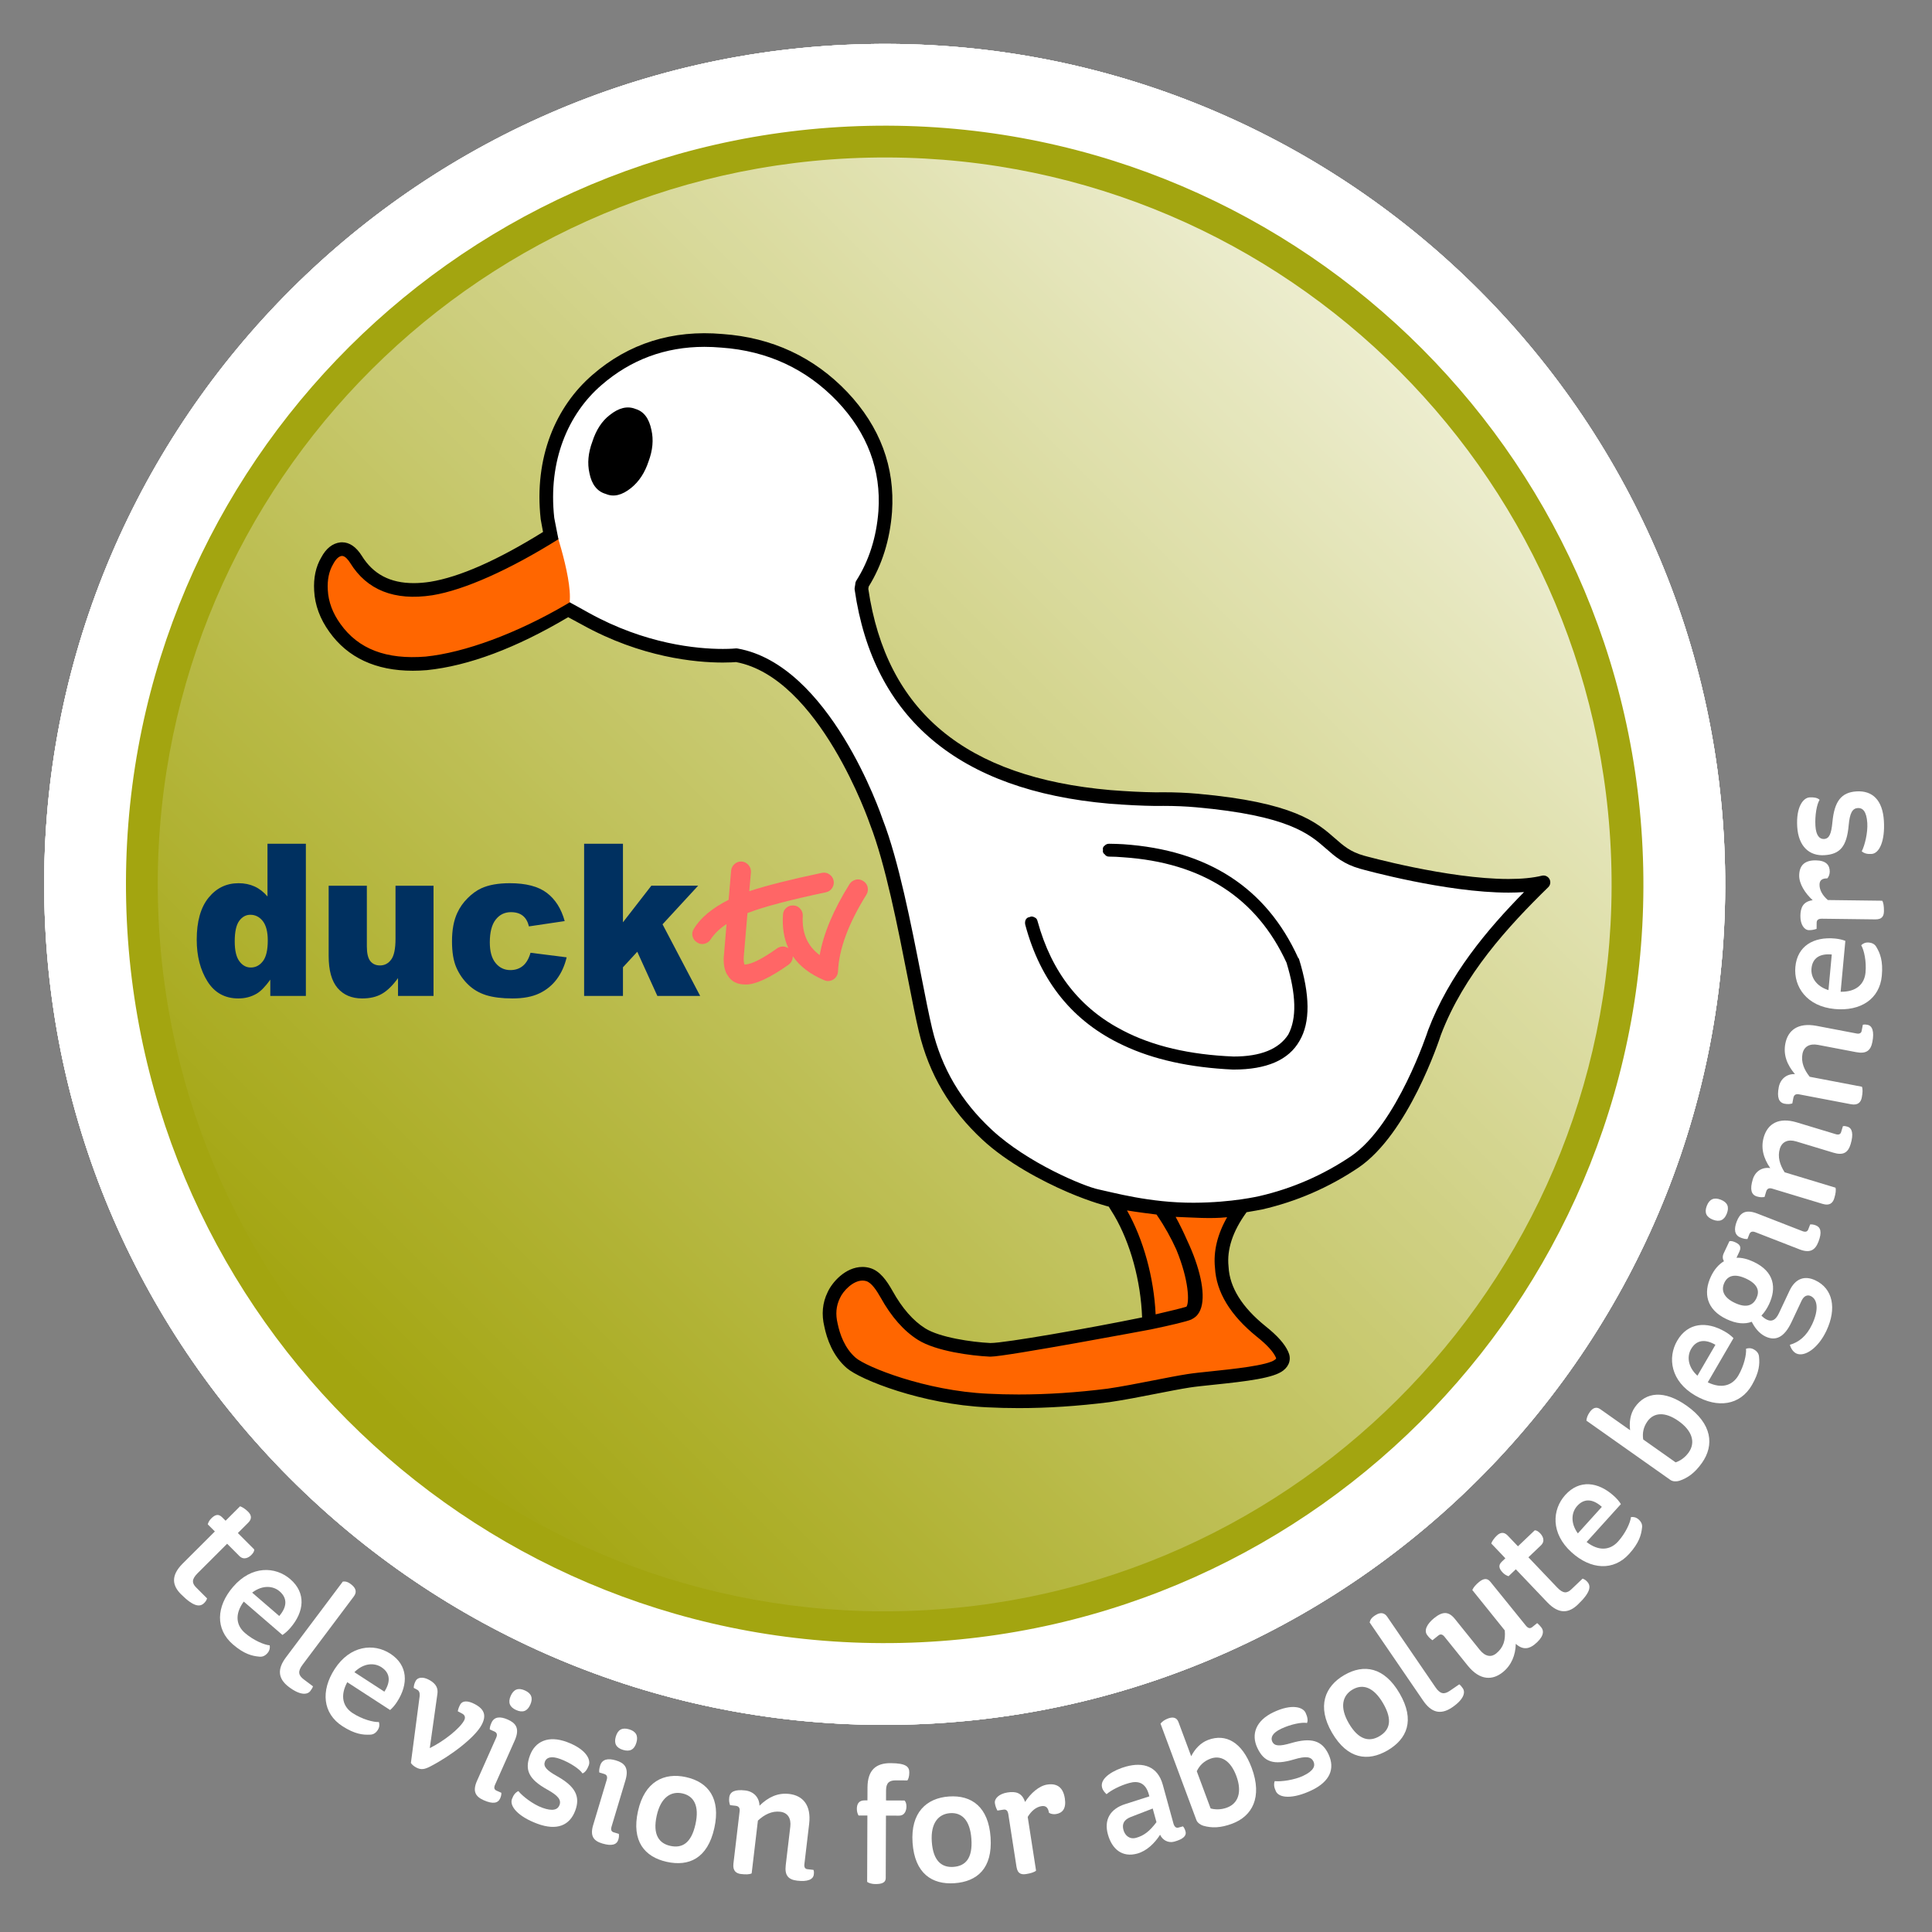
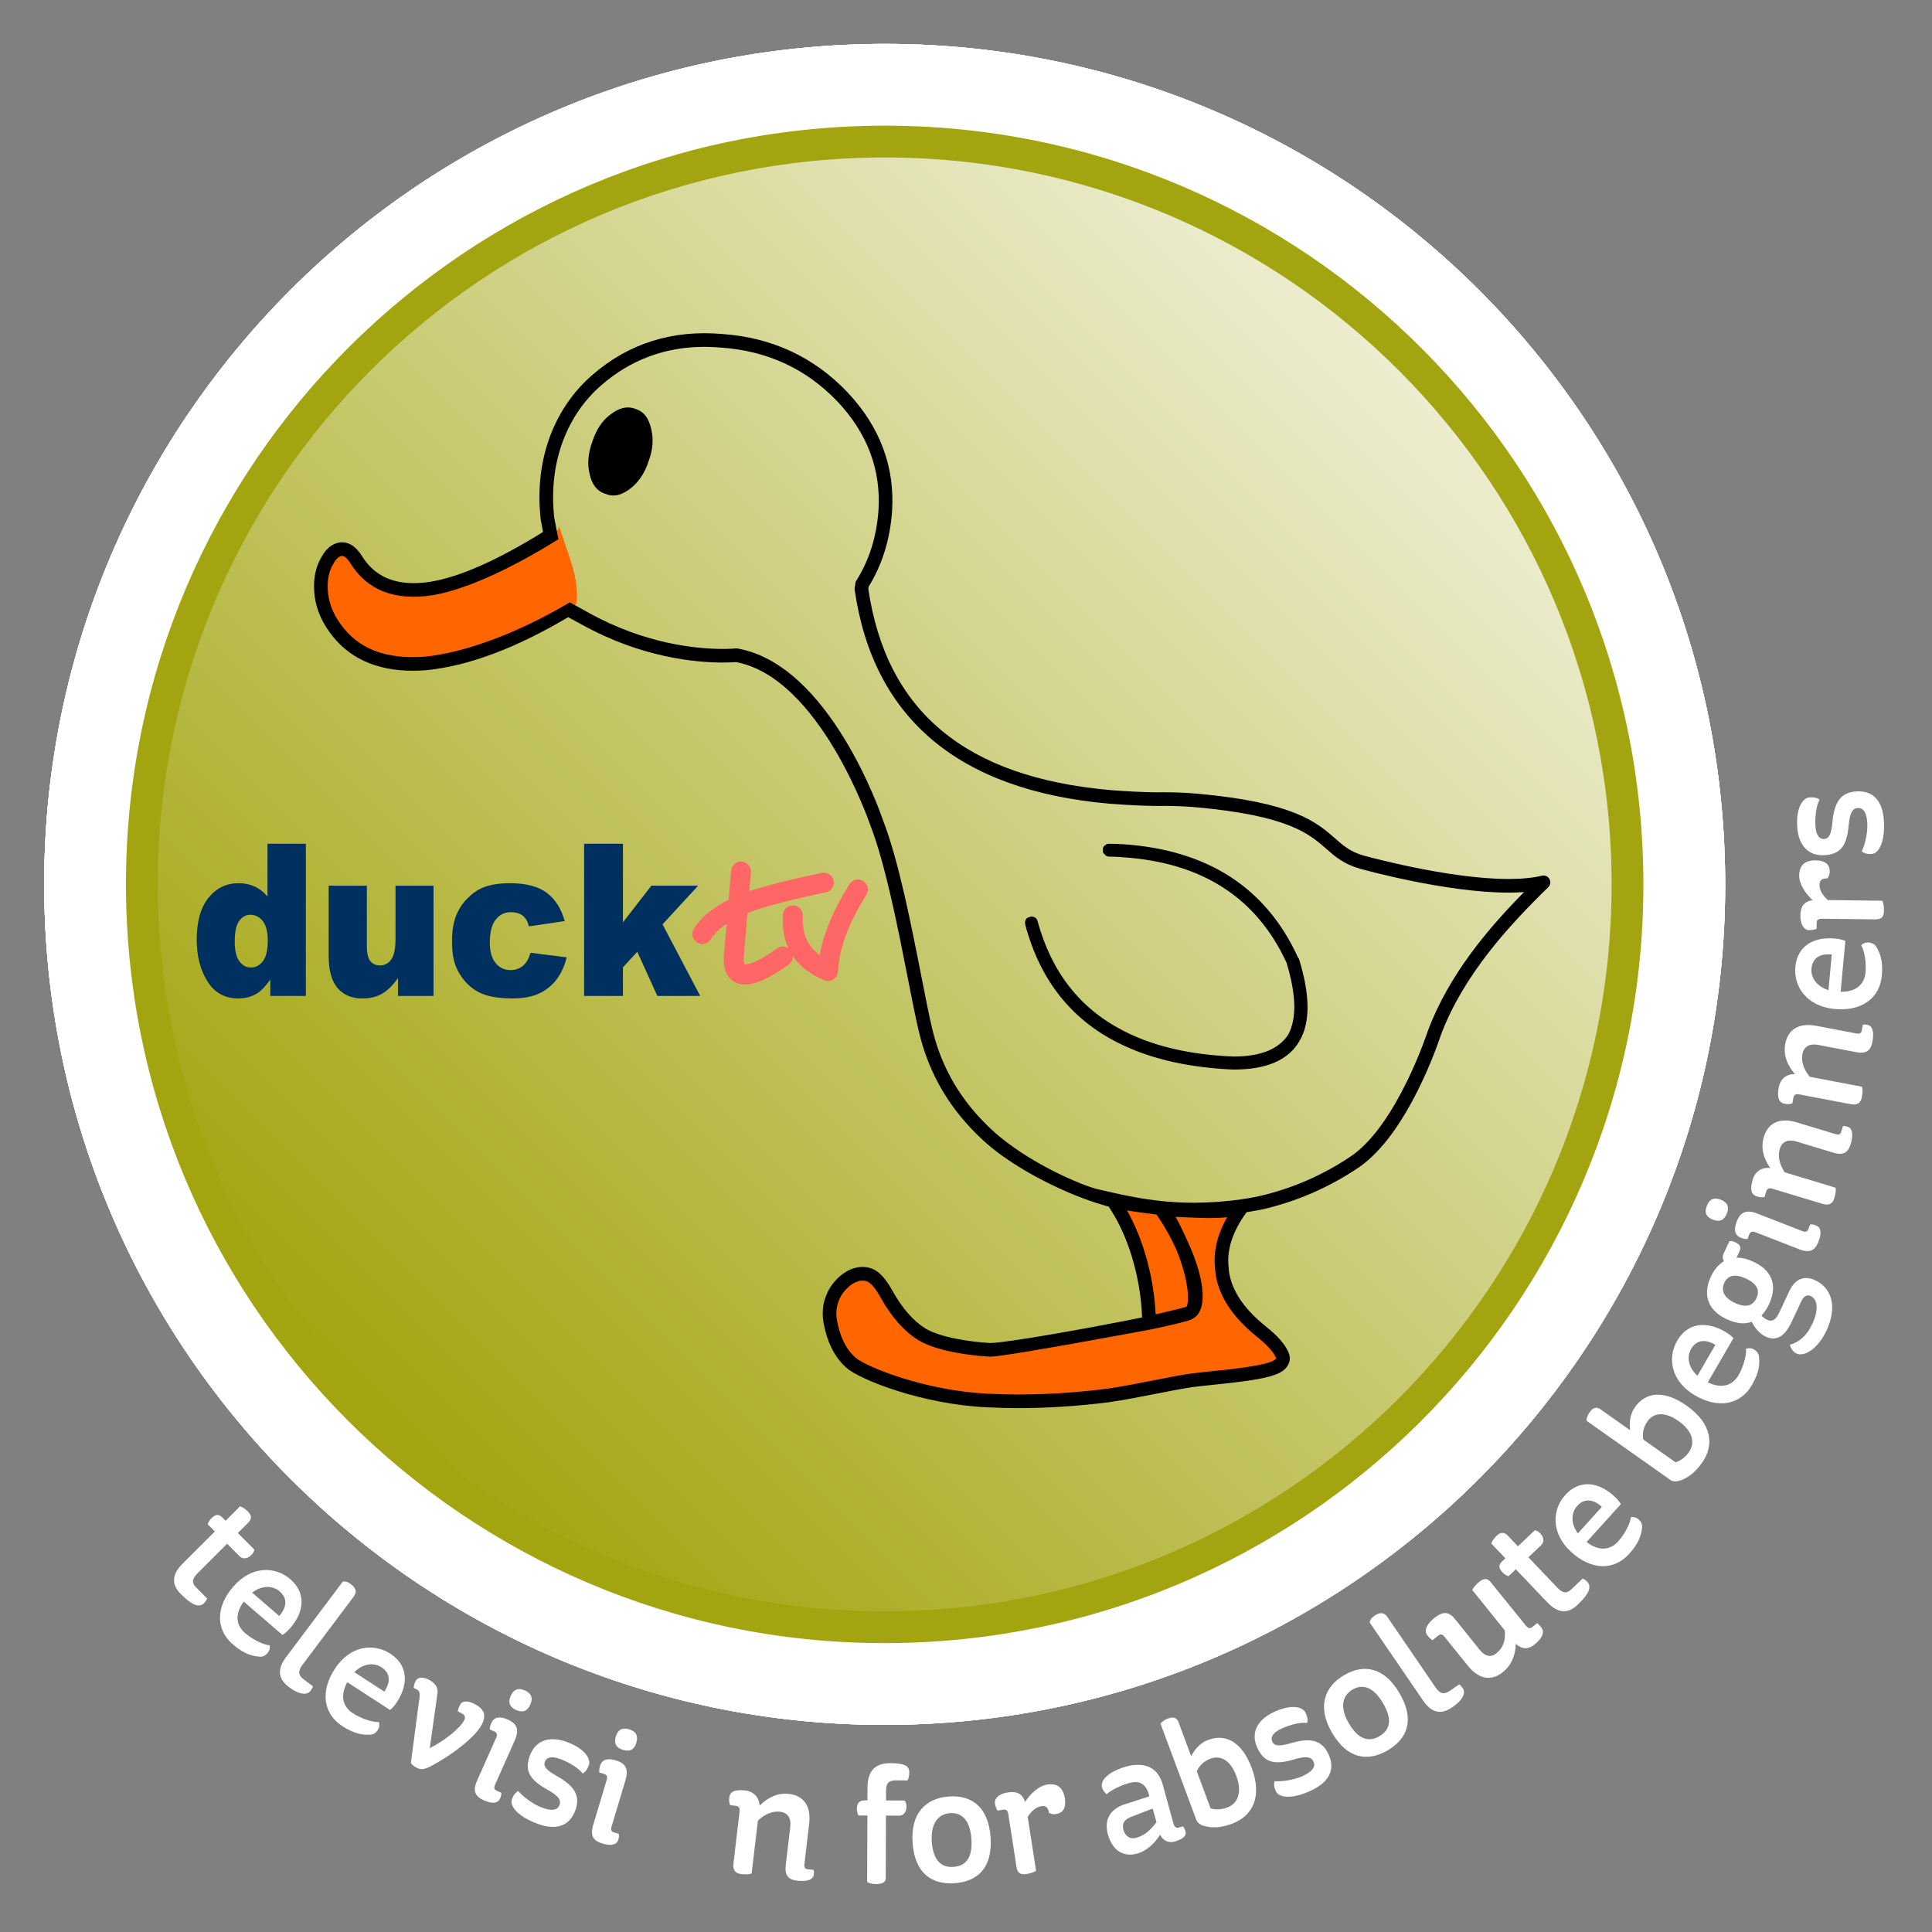
<svg xmlns="http://www.w3.org/2000/svg" width="500" height="500" viewBox="0 0 500 500" fill="none">
  <rect x="0" y="0" width="500" height="500" fill="#808080" stroke="none" />
  <path d="M446.423 224.085C449.08 344.186 353.857 443.705 233.751 446.348C113.652 449 14.135 353.776 11.489 233.675C8.833 113.572 104.059 14.059 224.16 11.413C344.268 8.767 443.779 103.98 446.423 224.085Z" fill="white" />
  <path d="M446.423 224.085C449.08 344.186 353.857 443.705 233.751 446.348C113.652 449 14.135 353.776 11.489 233.675C8.833 113.572 104.059 14.059 224.16 11.413C344.268 8.767 443.779 103.98 446.423 224.085Z" fill="white" />
  <path d="M425.264 224.552C427.663 332.967 341.705 422.803 233.285 425.19C124.872 427.583 35.037 341.623 32.648 233.208C30.25 124.792 116.211 34.96 224.628 32.572C333.049 30.183 422.877 116.132 425.264 224.552Z" fill="#A3A510" />
  <path d="M417.036 224.733C419.333 328.605 336.978 414.675 233.103 416.961C129.234 419.255 43.164 336.899 40.876 233.026C38.579 129.154 120.937 43.089 224.808 40.801C328.686 38.512 414.748 120.858 417.036 224.733Z" fill="url(#paint0_linear_1750_346)" />
  <path d="M144.543 136.844C144.368 137.131 144.142 137.421 143.971 137.589C130.849 146.014 120.077 150.935 111.597 152.312C102.607 153.685 96.075 151.168 92.122 144.752C90.918 142.86 89.659 142.004 88.28 142.121C86.852 142.293 85.647 143.32 84.671 145.148C83.41 147.273 82.896 149.849 83.068 152.774C83.24 156.157 84.443 159.419 86.678 162.511C91.66 169.503 99.515 172.541 110.282 171.681C120.998 170.589 133.145 166.006 146.72 157.872L149.215 156.278C149.954 149.574 147.123 143.895 144.719 136.273L144.543 136.844Z" fill="#FF6600" />
  <path d="M300.896 313.525C308.715 324.884 311.808 338.115 307.598 339.876C303.388 341.637 260.904 349.557 256.143 349.33C251.382 349.102 242.683 347.9 238.499 345.267C235.12 343.142 232.083 339.703 229.449 334.956C228.017 332.429 226.538 330.383 224.639 329.85C220.568 328.704 216.843 332.779 215.754 335.238C214.608 337.586 214.385 340.165 215.065 342.969C215.7 346.065 217.13 349.976 220.282 352.715C223.435 355.454 239.247 361.707 255.574 362.452C265.603 362.966 276.027 362.504 286.856 361.136C293.562 360.16 302.035 358.229 307.598 357.356C313.161 356.483 327.93 355.745 331.031 353.29C332.004 352.542 332.285 351.621 331.773 350.535C330.968 348.759 329.195 346.816 326.389 344.581C319.857 339.309 316.482 333.749 316.192 327.957C315.676 323.091 317.34 317.994 321.116 312.782C314.705 313.748 307.938 314.042 300.896 313.525Z" fill="#FF6600" />
  <path d="M288.158 310.884C288.729 311.782 289.301 312.754 289.872 313.662C294.631 321.789 297.268 332.654 297.377 342.354C297.377 342.354 306.463 340.297 307.802 339.776C310.657 338.665 309.524 326.618 301.037 313.03C299.572 310.685 288.729 311.069 288.158 310.884Z" fill="#FF6600" />
  <path d="M351.867 222.601C340.167 219.294 345.58 209.908 309.155 206.644C305.579 206.324 302.06 206.236 298.595 206.289H298.424C294.373 206.236 290.439 206.003 286.632 205.706C248.44 202.362 227.032 184.413 222.336 151.85L222.512 150.796V150.678C225.973 145.221 227.966 138.951 228.498 131.848C229.26 120.701 225.565 110.792 217.414 102.171C209.079 93.421 198.696 88.558 186.259 87.677C173.706 86.567 162.912 89.963 153.879 97.826C144.785 105.683 140.739 117.504 142.444 132.927C142.501 133.515 148.182 149.003 147.423 155.863L150.886 159.595C171.544 171.063 189.959 169.039 189.959 169.039C213.011 173.084 226.218 212.215 226.218 212.215C231.95 226.986 236.11 254.266 238.941 266.126C241.272 275.883 246.132 285.039 254.894 293.167C267.915 305.247 284.695 309.477 286.633 310.003C290.032 310.83 293.496 311.414 297.077 311.83C298.484 312.002 299.886 312.176 301.298 312.233C309.808 312.88 317.903 312.354 325.468 310.772H325.585C334.326 308.778 342.479 305.257 350.049 300.151C362.663 291.527 370.658 266.675 370.658 266.675C376.144 252.221 386.126 240.255 398.856 227.818C383.662 231.516 351.867 222.601 351.867 222.601Z" fill="white" />
  <path d="M265.451 238.019C265.278 238.42 265.226 238.818 265.338 239.332C269.288 254.117 277.767 264.487 290.66 270.505C298.515 274.23 308.022 276.289 319.076 276.803H319.255C327.787 276.803 333.525 274.34 336.326 269.36C339.133 264.601 339.075 257.494 336.156 248.098L335.979 247.925C327.733 229.767 312.607 219.975 290.66 218.482C289.517 218.428 288.31 218.364 287.056 218.364C286.537 218.364 286.191 218.538 285.907 218.826C285.506 219.112 285.33 219.459 285.45 219.976C285.329 220.488 285.506 220.833 285.907 221.116C286.19 221.518 286.537 221.694 287.056 221.694C288.2 221.694 289.401 221.751 290.66 221.862C311.116 223.233 325.215 232.341 332.947 249.133C335.465 257.385 335.633 263.571 333.398 267.755C330.938 271.529 326.237 273.427 319.255 273.427C307.851 272.965 298.336 270.729 290.66 266.724C279.485 260.995 272.157 251.599 268.541 238.477C268.428 237.963 268.206 237.614 267.799 237.444C267.285 237.163 266.89 237.096 266.479 237.331C266.024 237.384 265.676 237.612 265.451 238.019Z" fill="black" />
-   <path d="M193.06 254.791C192.984 254.791 192.909 254.788 192.835 254.785C190.751 254.785 189.243 253.997 188.312 252.416C187.559 251.342 187.2 249.731 187.305 247.609L187.342 247.323L188.028 239.143C186.23 240.324 184.867 241.658 183.936 243.093C183.536 243.699 183.039 244.057 182.354 244.236C182.144 244.294 181.937 244.32 181.733 244.32C181.276 244.32 180.839 244.185 180.424 243.913C179.809 243.552 179.412 243.014 179.234 242.333C179.051 241.657 179.163 241.011 179.56 240.399C181.243 237.564 184.259 235.051 188.564 232.863L189.21 225.331C189.283 224.606 189.604 224.034 190.145 223.569C190.633 223.145 191.189 222.957 191.831 222.957C191.89 222.957 191.949 222.959 192.008 222.963C192.685 223.029 193.261 223.353 193.732 223.892C194.196 224.438 194.376 225.042 194.342 225.758L193.913 230.641C198.253 229.203 204.495 227.621 212.674 225.897C212.866 225.859 213.055 225.839 213.238 225.839C213.717 225.839 214.177 225.972 214.614 226.263C215.222 226.659 215.583 227.19 215.729 227.871C215.873 228.552 215.758 229.202 215.368 229.815C214.965 230.422 214.433 230.78 213.753 230.924C204.24 232.928 197.496 234.724 193.447 236.304L192.474 247.753V247.825C192.436 248.614 192.51 249.226 192.685 249.656L192.834 249.624C194.588 249.512 197.355 248.114 201.124 245.422C201.573 245.109 202.066 244.955 202.605 244.955C202.752 244.955 202.902 244.967 203.057 244.987C203.415 245.062 203.743 245.206 204.03 245.388C202.873 242.872 202.416 240 202.631 236.739C202.662 236.022 202.95 235.407 203.489 234.946C203.988 234.51 204.547 234.328 205.196 234.328C205.25 234.328 205.301 234.328 205.355 234.331C206.077 234.366 206.65 234.652 207.115 235.192C207.581 235.735 207.797 236.341 207.759 237.057C207.507 241.438 208.941 244.808 212.135 247.179C213.105 241.617 215.687 235.481 219.851 228.805C220.25 228.196 220.785 227.84 221.468 227.661C221.663 227.607 221.857 227.584 222.047 227.584C222.518 227.584 222.969 227.734 223.402 228.014C224.014 228.376 224.375 228.909 224.555 229.594C224.594 229.785 224.611 229.967 224.614 230.152V230.181C224.611 230.651 224.484 231.101 224.23 231.534C219.602 238.959 217.123 245.569 216.878 251.41C216.841 251.988 216.66 252.49 216.299 252.918C215.938 253.382 215.475 253.669 214.903 253.813C214.694 253.87 214.483 253.903 214.274 253.903C213.946 253.903 213.614 253.828 213.286 253.669C209.663 252.133 206.967 250.086 205.175 247.46L205.14 247.962C205.03 248.65 204.676 249.228 204.099 249.658C199.225 253.105 195.535 254.791 193.06 254.791Z" fill="#FF6666" />
  <path d="M79.158 218.362V257.75H69.953V253.534C68.663 255.322 67.49 256.538 66.425 257.158C65.009 257.984 63.43 258.397 61.691 258.397C58.193 258.397 55.526 256.915 53.68 253.965C51.832 251.005 50.912 247.415 50.912 243.188C50.912 238.46 51.936 234.842 53.968 232.335C56.005 229.823 58.596 228.572 61.738 228.572C63.267 228.572 64.656 228.858 65.909 229.43C67.154 230.004 68.262 230.869 69.225 232.015V218.362M69.299 243.402C69.299 241.164 68.873 239.497 68.024 238.394C67.163 237.291 66.085 236.743 64.782 236.743C63.642 236.743 62.68 237.274 61.907 238.325C61.132 239.385 60.747 241.158 60.747 243.645C60.747 245.972 61.143 247.678 61.941 248.761C62.74 249.847 63.724 250.391 64.901 250.391C66.162 250.391 67.202 249.845 68.043 248.748C68.879 247.658 69.299 245.877 69.299 243.402Z" fill="#003060" />
  <path d="M112.194 257.75H103.007V253.131C101.638 255.03 100.259 256.379 98.865 257.185C97.474 257.994 95.756 258.398 93.731 258.398C91.023 258.398 88.899 257.497 87.362 255.7C85.824 253.895 85.056 251.123 85.056 247.381V229.22H94.941V244.914C94.941 246.698 95.237 247.973 95.83 248.723C96.431 249.482 97.268 249.855 98.347 249.855C99.522 249.855 100.488 249.355 101.233 248.344C101.985 247.342 102.357 245.543 102.357 242.947V229.22H112.195" fill="#003060" />
  <path d="M137.301 246.572L146.653 247.756C146.133 249.925 145.287 251.802 144.111 253.381C142.934 254.964 141.432 256.203 139.604 257.074C137.774 257.955 135.451 258.397 132.633 258.397C129.91 258.397 127.644 258.111 125.831 257.554C124.019 256.982 122.464 256.078 121.157 254.81C119.852 253.551 118.83 252.073 118.089 250.367C117.35 248.668 116.977 246.414 116.977 243.604C116.977 240.664 117.428 238.227 118.334 236.277C118.989 234.842 119.897 233.557 121.037 232.429C122.177 231.29 123.354 230.444 124.567 229.887C126.479 229.009 128.94 228.573 131.934 228.573C136.124 228.573 139.315 229.405 141.513 231.071C143.713 232.737 145.26 235.175 146.143 238.376L136.888 239.751C136.598 238.533 136.073 237.612 135.305 236.996C134.54 236.376 133.511 236.067 132.224 236.067C130.596 236.067 129.279 236.716 128.271 238.013C127.266 239.307 126.762 241.27 126.762 243.899C126.762 246.242 127.263 248.022 128.262 249.238C129.261 250.453 130.53 251.057 132.08 251.057C133.369 251.057 134.45 250.69 135.33 249.96C136.204 249.229 136.863 248.097 137.301 246.572Z" fill="#003060" />
  <path d="M151.169 218.362H161.221V238.689L168.568 229.218H180.675L171.466 239.212L181.206 257.751H170.125L164.925 246.312L161.221 250.335V257.751H151.169" fill="#003060" />
  <path d="M400.996 227.491C400.61 226.797 399.81 226.444 399.036 226.632C396.725 227.195 393.821 227.48 390.405 227.48C374.713 227.48 353.156 221.49 352.945 221.43C349.467 220.448 347.724 218.918 345.518 216.981C340.782 212.825 334.889 207.652 309.91 205.413C307.084 205.16 304.186 205.038 301.05 205.038C300.42 205.038 299.792 205.042 299.193 205.052H299.046C295.563 205.007 291.852 204.824 287.384 204.476C249.9 201.195 229.4 184.158 224.718 152.394L224.818 151.799C228.284 146.203 230.313 139.714 230.855 132.495C231.651 120.875 227.761 110.442 219.288 101.48C210.648 92.409 199.778 87.351 187.012 86.447C174.04 85.3 162.691 88.864 153.323 97.018C143.838 105.214 138.161 118.372 139.93 134.367C139.945 134.518 139.975 134.684 140.16 135.646C140.293 136.342 140.416 137.006 140.539 137.672C128.755 144.997 118.934 149.334 111.33 150.569C109.84 150.796 108.405 150.912 107.068 150.912C100.959 150.912 96.561 148.594 93.61 143.805C92.151 141.51 90.439 140.346 88.525 140.346C88.395 140.346 88.264 140.351 88.069 140.368C86.05 140.611 84.384 141.94 83.153 144.248C81.732 146.644 81.111 149.547 81.305 152.863C81.495 156.592 82.821 160.186 85.24 163.534C89.993 170.204 97.255 173.586 106.825 173.586C107.983 173.586 109.192 173.536 110.46 173.435C121.27 172.333 133.575 167.719 147.041 159.728L150.625 161.664C165.991 170.194 180.061 171.467 187.081 171.467C188.804 171.467 189.978 171.387 190.478 171.344C212.091 175.382 225.015 212.927 225.17 213.38C229.145 223.622 232.351 239.96 234.928 253.087C236.026 258.679 236.973 263.507 237.822 267.063C240.433 277.994 245.819 287.129 254.29 294.987C260.526 300.773 269.502 305.602 276.418 308.569C282.475 311.167 286.924 312.267 286.945 312.272C287.152 312.606 288.109 314.169 288.352 314.553C292.575 321.764 295.232 331.533 295.574 340.945C281.743 343.78 260.104 347.57 256.369 347.57L256.228 347.567C251.546 347.343 243.211 346.147 239.439 343.772C236.3 341.799 233.459 338.543 230.985 334.085C229.484 331.437 227.735 328.886 225.118 328.151C224.494 327.975 223.851 327.885 223.206 327.885C218.744 327.885 215.279 331.956 214.17 334.463C212.849 337.169 212.574 340.171 213.34 343.322C213.988 346.483 215.519 350.909 219.127 354.044C222.636 357.092 238.652 363.443 255.484 364.211C258.159 364.348 260.907 364.417 263.655 364.417C271.138 364.417 279.019 363.901 287.111 362.878C290.878 362.33 295.109 361.501 299.201 360.699C302.406 360.071 305.431 359.478 307.873 359.095C309.337 358.865 311.464 358.645 313.927 358.389C323.025 357.445 329.656 356.625 332.107 354.685C333.75 353.422 334.221 351.589 333.38 349.803C332.453 347.761 330.581 345.661 327.497 343.205C321.428 338.307 318.218 333.146 317.953 327.866L317.946 327.768C317.479 323.365 319.026 318.67 322.544 313.815L322.613 313.72C323.836 313.525 326.467 313.042 326.573 313.018C335.527 310.976 343.959 307.316 351.641 302.134C364.456 293.371 372.416 269.338 372.919 267.787C378.812 252.289 390.261 239.791 400.685 229.607C401.254 229.052 401.38 228.186 400.996 227.491ZM291.666 313.258C293.519 313.589 298.734 314.26 299.303 314.321L299.444 314.525C301.452 317.443 303.116 320.473 304.419 323.365C307.758 331.448 307.802 337.041 307.076 338.134C307.053 338.155 307.026 338.171 307.001 338.188C305.975 338.525 302.223 339.427 299.077 340.154C298.623 330.612 295.922 320.763 291.666 313.258ZM325.29 345.958C327.858 348.003 329.499 349.787 330.178 351.285C330.306 351.555 330.329 351.603 329.937 351.905C328.08 353.376 318.992 354.318 313.563 354.882C311.05 355.143 308.88 355.368 307.325 355.612C304.819 356.005 301.76 356.604 298.524 357.239C294.473 358.032 290.284 358.853 286.637 359.384C278.723 360.384 270.992 360.891 263.656 360.891C260.969 360.891 258.28 360.824 255.656 360.69C239.544 359.954 224.172 353.756 221.441 351.383C218.578 348.896 217.334 345.242 216.782 342.552C216.194 340.127 216.377 337.987 217.37 335.951C218.191 334.097 220.743 331.413 223.208 331.413C223.53 331.413 223.852 331.458 224.165 331.547C225.565 331.94 226.907 334.039 227.91 335.809C230.668 340.78 233.915 344.464 237.563 346.758C242.24 349.703 251.392 350.867 256.062 351.091C256.155 351.095 256.22 351.106 256.372 351.098C260.305 351.097 297.888 344.047 297.947 344.033C303.141 342.943 307.067 342.01 308.281 341.502C308.385 341.458 309.313 340.945 309.668 340.541C310.148 340.038 310.594 339.331 310.887 338.331C312.001 334.544 310.485 327.887 307.23 321.006C306.453 319.214 305.289 316.807 304.254 314.925C308.656 315.076 313.272 315.477 317.578 315.016C315.052 319.463 313.996 323.849 314.436 328.093C314.766 334.4 318.415 340.409 325.29 345.958ZM369.605 266.577C369.594 266.605 369.585 266.633 369.576 266.662C369.497 266.905 361.615 291.042 349.66 299.217C342.401 304.114 334.431 307.585 325.972 309.539C325.881 309.543 319.022 311.233 308.936 311.267C297.525 311.306 287.982 308.577 284.296 307.817C280.609 307.058 265.981 301.023 256.691 292.403C248.747 285.033 243.698 276.476 241.254 266.244C240.422 262.759 239.48 257.963 238.391 252.41C235.788 239.145 232.547 222.637 228.487 212.18C227.934 210.541 214.671 172.008 190.862 167.831C190.761 167.813 190.659 167.804 190.557 167.804C190.493 167.804 190.429 167.808 190.366 167.815C190.354 167.816 189.159 167.943 187.084 167.943C180.406 167.943 167.011 166.727 152.322 158.573C152.322 158.573 147.452 155.854 147.45 155.881L146.62 156.377C133.735 163.934 120.26 168.895 110.143 169.926C99.96 170.742 92.743 167.983 88.109 161.481C86.088 158.685 84.986 155.727 84.831 152.674C84.677 150.058 85.134 147.83 86.228 145.981C86.923 144.68 87.685 143.971 88.43 143.881L88.527 143.876C89.311 143.876 90.107 144.869 90.623 145.68C94.945 152.696 102.05 155.556 111.881 154.055C120.169 152.709 131.936 147.418 144.52 139.547C144.52 139.547 143.643 135.081 143.624 134.982C143.522 134.449 143.453 134.096 143.438 134.003C141.803 119.211 147.076 107.08 155.634 99.684C163.197 93.101 172.167 89.764 182.295 89.764C183.73 89.764 185.213 89.831 186.732 89.965C198.624 90.807 208.72 95.501 216.73 103.91C224.494 112.122 228.063 121.658 227.337 132.243C226.829 139.018 224.906 145.08 221.62 150.26C221.446 150.534 221.351 150.851 221.346 151.175L221.194 152.087C221.164 152.266 221.162 152.449 221.188 152.629C225.994 185.957 248.162 204.584 287.093 207.992C291.655 208.346 295.439 208.533 299.022 208.58H299.22C299.828 208.571 300.438 208.566 301.05 208.566C304.08 208.566 306.875 208.684 309.594 208.928C333.426 211.064 338.84 215.816 343.191 219.634C345.529 221.688 347.74 223.627 351.989 224.828C352.889 225.08 374.223 231.01 390.405 231.01C391.819 231.01 393.159 230.963 394.419 230.87C384.827 240.612 375.019 252.315 369.605 266.577Z" fill="black" />
  <path d="M168.59 111.279C167.969 108.241 166.59 106.466 164.468 105.837C162.349 104.979 160.109 105.552 157.764 107.439C155.757 108.985 154.272 111.279 153.294 114.317C152.212 117.238 151.978 119.929 152.548 122.449C153.122 125.372 154.555 127.209 156.791 127.832C158.794 128.696 160.975 128.182 163.323 126.286C165.384 124.63 166.875 122.342 167.845 119.411C168.936 116.49 169.16 113.801 168.59 111.279Z" fill="black" />
  <path d="M446.423 224.085C449.08 344.186 353.857 443.705 233.751 446.348C113.652 449 14.135 353.776 11.489 233.675C8.833 113.572 104.059 14.059 224.16 11.413C344.268 8.767 443.779 103.98 446.423 224.085Z" fill="white" />
  <path d="M446.423 224.085C449.08 344.186 353.857 443.705 233.751 446.348C113.652 449 14.135 353.776 11.489 233.675C8.833 113.572 104.059 14.059 224.16 11.413C344.268 8.767 443.779 103.98 446.423 224.085Z" fill="white" />
  <path d="M425.264 224.552C427.663 332.967 341.705 422.803 233.285 425.19C124.872 427.583 35.037 341.623 32.648 233.208C30.25 124.792 116.211 34.96 224.628 32.572C333.049 30.183 422.877 116.132 425.264 224.552Z" fill="#A3A510" />
  <path d="M417.036 224.733C419.333 328.605 336.978 414.675 233.103 416.961C129.234 419.255 43.164 336.899 40.876 233.026C38.579 129.154 120.937 43.089 224.808 40.801C328.686 38.512 414.748 120.858 417.036 224.733Z" fill="url(#paint1_linear_1750_346)" />
  <path d="M144.543 136.844C144.368 137.131 144.142 137.421 143.971 137.589C130.849 146.014 120.077 150.935 111.597 152.312C102.607 153.685 96.075 151.168 92.122 144.752C90.918 142.86 89.659 142.004 88.28 142.121C86.852 142.293 85.647 143.32 84.671 145.148C83.41 147.273 82.896 149.849 83.068 152.774C83.24 156.157 84.443 159.419 86.678 162.511C91.66 169.503 99.515 172.541 110.282 171.681C120.998 170.589 133.145 166.006 146.72 157.872L149.215 156.278C149.954 149.574 147.123 143.895 144.719 136.273L144.543 136.844Z" fill="#FF6600" />
  <path d="M300.896 313.525C308.715 324.884 311.808 338.115 307.598 339.876C303.388 341.637 260.904 349.557 256.143 349.33C251.382 349.102 242.683 347.9 238.499 345.267C235.12 343.142 232.083 339.703 229.449 334.956C228.017 332.429 226.538 330.383 224.639 329.85C220.568 328.704 216.843 332.779 215.754 335.238C214.608 337.586 214.385 340.165 215.065 342.969C215.7 346.065 217.13 349.976 220.282 352.715C223.435 355.454 239.247 361.707 255.574 362.452C265.603 362.966 276.027 362.504 286.856 361.136C293.562 360.16 302.035 358.229 307.598 357.356C313.161 356.483 327.93 355.745 331.031 353.29C332.004 352.542 332.285 351.621 331.773 350.535C330.968 348.759 329.195 346.816 326.389 344.581C319.857 339.309 316.482 333.749 316.192 327.957C315.676 323.091 317.34 317.994 321.116 312.782C314.705 313.748 307.938 314.042 300.896 313.525Z" fill="#FF6600" />
  <path d="M288.158 310.884C288.729 311.782 289.301 312.754 289.872 313.662C294.631 321.789 297.268 332.654 297.377 342.354C297.377 342.354 306.463 340.297 307.802 339.776C310.657 338.665 309.524 326.618 301.037 313.03C299.572 310.685 288.729 311.069 288.158 310.884Z" fill="#FF6600" />
-   <path d="M351.867 222.601C340.167 219.294 345.58 209.908 309.155 206.644C305.579 206.324 302.06 206.236 298.595 206.289H298.424C294.373 206.236 290.439 206.003 286.632 205.706C248.44 202.362 227.032 184.413 222.336 151.85L222.512 150.796V150.678C225.973 145.221 227.966 138.951 228.498 131.848C229.26 120.701 225.565 110.792 217.414 102.171C209.079 93.421 198.696 88.558 186.259 87.677C173.706 86.567 162.912 89.963 153.879 97.826C144.785 105.683 140.739 117.504 142.444 132.927C142.501 133.515 148.182 149.003 147.423 155.863L150.886 159.595C171.544 171.063 189.959 169.039 189.959 169.039C213.011 173.084 226.218 212.215 226.218 212.215C231.95 226.986 236.11 254.266 238.941 266.126C241.272 275.883 246.132 285.039 254.894 293.167C267.915 305.247 284.695 309.477 286.633 310.003C290.032 310.83 293.496 311.414 297.077 311.83C298.484 312.002 299.886 312.176 301.298 312.233C309.808 312.88 317.903 312.354 325.468 310.772H325.585C334.326 308.778 342.479 305.257 350.049 300.151C362.663 291.527 370.658 266.675 370.658 266.675C376.144 252.221 386.126 240.255 398.856 227.818C383.662 231.516 351.867 222.601 351.867 222.601Z" fill="white" />
  <path d="M265.451 238.019C265.278 238.42 265.226 238.818 265.338 239.332C269.288 254.117 277.767 264.487 290.66 270.505C298.515 274.23 308.022 276.289 319.076 276.803H319.255C327.787 276.803 333.525 274.34 336.326 269.36C339.133 264.601 339.075 257.494 336.156 248.098L335.979 247.925C327.733 229.767 312.607 219.975 290.66 218.482C289.517 218.428 288.31 218.364 287.056 218.364C286.537 218.364 286.191 218.538 285.907 218.826C285.506 219.112 285.33 219.459 285.45 219.976C285.329 220.488 285.506 220.833 285.907 221.116C286.19 221.518 286.537 221.694 287.056 221.694C288.2 221.694 289.401 221.751 290.66 221.862C311.116 223.233 325.215 232.341 332.947 249.133C335.465 257.385 335.633 263.571 333.398 267.755C330.938 271.529 326.237 273.427 319.255 273.427C307.851 272.965 298.336 270.729 290.66 266.724C279.485 260.995 272.157 251.599 268.541 238.477C268.428 237.963 268.206 237.614 267.799 237.444C267.285 237.163 266.89 237.096 266.479 237.331C266.024 237.384 265.676 237.612 265.451 238.019Z" fill="black" />
  <path d="M193.06 254.791C192.984 254.791 192.909 254.788 192.835 254.785C190.751 254.785 189.243 253.997 188.312 252.416C187.559 251.342 187.2 249.731 187.305 247.609L187.342 247.323L188.028 239.143C186.23 240.324 184.867 241.658 183.936 243.093C183.536 243.699 183.039 244.057 182.354 244.236C182.144 244.294 181.937 244.32 181.733 244.32C181.276 244.32 180.839 244.185 180.424 243.913C179.809 243.552 179.412 243.014 179.234 242.333C179.051 241.657 179.163 241.011 179.56 240.399C181.243 237.564 184.259 235.051 188.564 232.863L189.21 225.331C189.283 224.606 189.604 224.034 190.145 223.569C190.633 223.145 191.189 222.957 191.831 222.957C191.89 222.957 191.949 222.959 192.008 222.963C192.685 223.029 193.261 223.353 193.732 223.892C194.196 224.438 194.376 225.042 194.342 225.758L193.913 230.641C198.253 229.203 204.495 227.621 212.674 225.897C212.866 225.859 213.055 225.839 213.238 225.839C213.717 225.839 214.177 225.972 214.614 226.263C215.222 226.659 215.583 227.19 215.729 227.871C215.873 228.552 215.758 229.202 215.368 229.815C214.965 230.422 214.433 230.78 213.753 230.924C204.24 232.928 197.496 234.724 193.447 236.304L192.474 247.753V247.825C192.436 248.614 192.51 249.226 192.685 249.656L192.834 249.624C194.588 249.512 197.355 248.114 201.124 245.422C201.573 245.109 202.066 244.955 202.605 244.955C202.752 244.955 202.902 244.967 203.057 244.987C203.415 245.062 203.743 245.206 204.03 245.388C202.873 242.872 202.416 240 202.631 236.739C202.662 236.022 202.95 235.407 203.489 234.946C203.988 234.51 204.547 234.328 205.196 234.328C205.25 234.328 205.301 234.328 205.355 234.331C206.077 234.366 206.65 234.652 207.115 235.192C207.581 235.735 207.797 236.341 207.759 237.057C207.507 241.438 208.941 244.808 212.135 247.179C213.105 241.617 215.687 235.481 219.851 228.805C220.25 228.196 220.785 227.84 221.468 227.661C221.663 227.607 221.857 227.584 222.047 227.584C222.518 227.584 222.969 227.734 223.402 228.014C224.014 228.376 224.375 228.909 224.555 229.594C224.594 229.785 224.611 229.967 224.614 230.152V230.181C224.611 230.651 224.484 231.101 224.23 231.534C219.602 238.959 217.123 245.569 216.878 251.41C216.841 251.988 216.66 252.49 216.299 252.918C215.938 253.382 215.475 253.669 214.903 253.813C214.694 253.87 214.483 253.903 214.274 253.903C213.946 253.903 213.614 253.828 213.286 253.669C209.663 252.133 206.967 250.086 205.175 247.46L205.14 247.962C205.03 248.65 204.676 249.228 204.099 249.658C199.225 253.105 195.535 254.791 193.06 254.791Z" fill="#FF6666" />
  <path d="M79.158 218.362V257.75H69.953V253.534C68.663 255.322 67.49 256.538 66.425 257.158C65.009 257.984 63.43 258.397 61.691 258.397C58.193 258.397 55.526 256.915 53.68 253.965C51.832 251.005 50.912 247.415 50.912 243.188C50.912 238.46 51.936 234.842 53.968 232.335C56.005 229.823 58.596 228.572 61.738 228.572C63.267 228.572 64.656 228.858 65.909 229.43C67.154 230.004 68.262 230.869 69.225 232.015V218.362M69.299 243.402C69.299 241.164 68.873 239.497 68.024 238.394C67.163 237.291 66.085 236.743 64.782 236.743C63.642 236.743 62.68 237.274 61.907 238.325C61.132 239.385 60.747 241.158 60.747 243.645C60.747 245.972 61.143 247.678 61.941 248.761C62.74 249.847 63.724 250.391 64.901 250.391C66.162 250.391 67.202 249.845 68.043 248.748C68.879 247.658 69.299 245.877 69.299 243.402Z" fill="#003060" />
  <path d="M112.194 257.75H103.007V253.131C101.638 255.03 100.259 256.379 98.865 257.185C97.474 257.994 95.756 258.398 93.731 258.398C91.023 258.398 88.899 257.497 87.362 255.7C85.824 253.895 85.056 251.123 85.056 247.381V229.22H94.941V244.914C94.941 246.698 95.237 247.973 95.83 248.723C96.431 249.482 97.268 249.855 98.347 249.855C99.522 249.855 100.488 249.355 101.233 248.344C101.985 247.342 102.357 245.543 102.357 242.947V229.22H112.195" fill="#003060" />
  <path d="M137.301 246.572L146.653 247.756C146.133 249.925 145.287 251.802 144.111 253.381C142.934 254.964 141.432 256.203 139.604 257.074C137.774 257.955 135.451 258.397 132.633 258.397C129.91 258.397 127.644 258.111 125.831 257.554C124.019 256.982 122.464 256.078 121.157 254.81C119.852 253.551 118.83 252.073 118.089 250.367C117.35 248.668 116.977 246.414 116.977 243.604C116.977 240.664 117.428 238.227 118.334 236.277C118.989 234.842 119.897 233.557 121.037 232.429C122.177 231.29 123.354 230.444 124.567 229.887C126.479 229.009 128.94 228.573 131.934 228.573C136.124 228.573 139.315 229.405 141.513 231.071C143.713 232.737 145.26 235.175 146.143 238.376L136.888 239.751C136.598 238.533 136.073 237.612 135.305 236.996C134.54 236.376 133.511 236.067 132.224 236.067C130.596 236.067 129.279 236.716 128.271 238.013C127.266 239.307 126.762 241.27 126.762 243.899C126.762 246.242 127.263 248.022 128.262 249.238C129.261 250.453 130.53 251.057 132.08 251.057C133.369 251.057 134.45 250.69 135.33 249.96C136.204 249.229 136.863 248.097 137.301 246.572Z" fill="#003060" />
  <path d="M151.169 218.362H161.221V238.689L168.568 229.218H180.675L171.466 239.212L181.206 257.751H170.125L164.925 246.312L161.221 250.335V257.751H151.169" fill="#003060" />
  <path d="M400.996 227.491C400.61 226.797 399.81 226.444 399.036 226.632C396.725 227.195 393.821 227.48 390.405 227.48C374.713 227.48 353.156 221.49 352.945 221.43C349.467 220.448 347.724 218.918 345.518 216.981C340.782 212.825 334.889 207.652 309.91 205.413C307.084 205.16 304.186 205.038 301.05 205.038C300.42 205.038 299.792 205.042 299.193 205.052H299.046C295.563 205.007 291.852 204.824 287.384 204.476C249.9 201.195 229.4 184.158 224.718 152.394L224.818 151.799C228.284 146.203 230.313 139.714 230.855 132.495C231.651 120.875 227.761 110.442 219.288 101.48C210.648 92.409 199.778 87.351 187.012 86.447C174.04 85.3 162.691 88.864 153.323 97.018C143.838 105.214 138.161 118.372 139.93 134.367C139.945 134.518 139.975 134.684 140.16 135.646C140.293 136.342 140.416 137.006 140.539 137.672C128.755 144.997 118.934 149.334 111.33 150.569C109.84 150.796 108.405 150.912 107.068 150.912C100.959 150.912 96.561 148.594 93.61 143.805C92.151 141.51 90.439 140.346 88.525 140.346C88.395 140.346 88.264 140.351 88.069 140.368C86.05 140.611 84.384 141.94 83.153 144.248C81.732 146.644 81.111 149.547 81.305 152.863C81.495 156.592 82.821 160.186 85.24 163.534C89.993 170.204 97.255 173.586 106.825 173.586C107.983 173.586 109.192 173.536 110.46 173.435C121.27 172.333 133.575 167.719 147.041 159.728L150.625 161.664C165.991 170.194 180.061 171.467 187.081 171.467C188.804 171.467 189.978 171.387 190.478 171.344C212.091 175.382 225.015 212.927 225.17 213.38C229.145 223.622 232.351 239.96 234.928 253.087C236.026 258.679 236.973 263.507 237.822 267.063C240.433 277.994 245.819 287.129 254.29 294.987C260.526 300.773 269.502 305.602 276.418 308.569C282.475 311.167 286.924 312.267 286.945 312.272C287.152 312.606 288.109 314.169 288.352 314.553C292.575 321.764 295.232 331.533 295.574 340.945C281.743 343.78 260.104 347.57 256.369 347.57L256.228 347.567C251.546 347.343 243.211 346.147 239.439 343.772C236.3 341.799 233.459 338.543 230.985 334.085C229.484 331.437 227.735 328.886 225.118 328.151C224.494 327.975 223.851 327.885 223.206 327.885C218.744 327.885 215.279 331.956 214.17 334.463C212.849 337.169 212.574 340.171 213.34 343.322C213.988 346.483 215.519 350.909 219.127 354.044C222.636 357.092 238.652 363.443 255.484 364.211C258.159 364.348 260.907 364.417 263.655 364.417C271.138 364.417 279.019 363.901 287.111 362.878C290.878 362.33 295.109 361.501 299.201 360.699C302.406 360.071 305.431 359.478 307.873 359.095C309.337 358.865 311.464 358.645 313.927 358.389C323.025 357.445 329.656 356.625 332.107 354.685C333.75 353.422 334.221 351.589 333.38 349.803C332.453 347.761 330.581 345.661 327.497 343.205C321.428 338.307 318.218 333.146 317.953 327.866L317.946 327.768C317.479 323.365 319.026 318.67 322.544 313.815L322.613 313.72C323.836 313.525 326.467 313.042 326.573 313.018C335.527 310.976 343.959 307.316 351.641 302.134C364.456 293.371 372.416 269.338 372.919 267.787C378.812 252.289 390.261 239.791 400.685 229.607C401.254 229.052 401.38 228.186 400.996 227.491ZM291.666 313.258C293.519 313.589 298.734 314.26 299.303 314.321L299.444 314.525C301.452 317.443 303.116 320.473 304.419 323.365C307.758 331.448 307.802 337.041 307.076 338.134C307.053 338.155 307.026 338.171 307.001 338.188C305.975 338.525 302.223 339.427 299.077 340.154C298.623 330.612 295.922 320.763 291.666 313.258ZM325.29 345.958C327.858 348.003 329.499 349.787 330.178 351.285C330.306 351.555 330.329 351.603 329.937 351.905C328.08 353.376 318.992 354.318 313.563 354.882C311.05 355.143 308.88 355.368 307.325 355.612C304.819 356.005 301.76 356.604 298.524 357.239C294.473 358.032 290.284 358.853 286.637 359.384C278.723 360.384 270.992 360.891 263.656 360.891C260.969 360.891 258.28 360.824 255.656 360.69C239.544 359.954 224.172 353.756 221.441 351.383C218.578 348.896 217.334 345.242 216.782 342.552C216.194 340.127 216.377 337.987 217.37 335.951C218.191 334.097 220.743 331.413 223.208 331.413C223.53 331.413 223.852 331.458 224.165 331.547C225.565 331.94 226.907 334.039 227.91 335.809C230.668 340.78 233.915 344.464 237.563 346.758C242.24 349.703 251.392 350.867 256.062 351.091C256.155 351.095 256.22 351.106 256.372 351.098C260.305 351.097 297.888 344.047 297.947 344.033C303.141 342.943 307.067 342.01 308.281 341.502C308.385 341.458 309.313 340.945 309.668 340.541C310.148 340.038 310.594 339.331 310.887 338.331C312.001 334.544 310.485 327.887 307.23 321.006C306.453 319.214 305.289 316.807 304.254 314.925C308.656 315.076 313.272 315.477 317.578 315.016C315.052 319.463 313.996 323.849 314.436 328.093C314.766 334.4 318.415 340.409 325.29 345.958ZM369.605 266.577C369.594 266.605 369.585 266.633 369.576 266.662C369.497 266.905 361.615 291.042 349.66 299.217C342.401 304.114 334.431 307.585 325.972 309.539C325.881 309.543 319.022 311.233 308.936 311.267C297.525 311.306 287.982 308.577 284.296 307.817C280.609 307.058 265.981 301.023 256.691 292.403C248.747 285.033 243.698 276.476 241.254 266.244C240.422 262.759 239.48 257.963 238.391 252.41C235.788 239.145 232.547 222.637 228.487 212.18C227.934 210.541 214.671 172.008 190.862 167.831C190.761 167.813 190.659 167.804 190.557 167.804C190.493 167.804 190.429 167.808 190.366 167.815C190.354 167.816 189.159 167.943 187.084 167.943C180.406 167.943 167.011 166.727 152.322 158.573C152.322 158.573 147.452 155.854 147.45 155.881L146.62 156.377C133.735 163.934 120.26 168.895 110.143 169.926C99.96 170.742 92.743 167.983 88.109 161.481C86.088 158.685 84.986 155.727 84.831 152.674C84.677 150.058 85.134 147.83 86.228 145.981C86.923 144.68 87.685 143.971 88.43 143.881L88.527 143.876C89.311 143.876 90.107 144.869 90.623 145.68C94.945 152.696 102.05 155.556 111.881 154.055C120.169 152.709 131.936 147.418 144.52 139.547C144.52 139.547 143.643 135.081 143.624 134.982C143.522 134.449 143.453 134.096 143.438 134.003C141.803 119.211 147.076 107.08 155.634 99.684C163.197 93.101 172.167 89.764 182.295 89.764C183.73 89.764 185.213 89.831 186.732 89.965C198.624 90.807 208.72 95.501 216.73 103.91C224.494 112.122 228.063 121.658 227.337 132.243C226.829 139.018 224.906 145.08 221.62 150.26C221.446 150.534 221.351 150.851 221.346 151.175L221.194 152.087C221.164 152.266 221.162 152.449 221.188 152.629C225.994 185.957 248.162 204.584 287.093 207.992C291.655 208.346 295.439 208.533 299.022 208.58H299.22C299.828 208.571 300.438 208.566 301.05 208.566C304.08 208.566 306.875 208.684 309.594 208.928C333.426 211.064 338.84 215.816 343.191 219.634C345.529 221.688 347.74 223.627 351.989 224.828C352.889 225.08 374.223 231.01 390.405 231.01C391.819 231.01 393.159 230.963 394.419 230.87C384.827 240.612 375.019 252.315 369.605 266.577Z" fill="black" />
  <path d="M168.59 111.279C167.969 108.241 166.59 106.466 164.468 105.837C162.349 104.979 160.109 105.552 157.764 107.439C155.757 108.985 154.272 111.279 153.294 114.317C152.212 117.238 151.978 119.929 152.548 122.449C153.122 125.372 154.555 127.209 156.791 127.832C158.794 128.696 160.975 128.182 163.323 126.286C165.384 124.63 166.875 122.342 167.845 119.411C168.936 116.49 169.16 113.801 168.59 111.279Z" fill="black" />
  <path d="M58.782 399.52L51.137 407.152C49.546 408.741 49.67 409.739 50.76 410.831L53.594 413.67C53.438 414.076 53.344 414.356 52.844 414.855C51.815 415.883 50.255 416.006 46.83 412.573C44.711 410.452 44.028 407.894 47.273 404.655L55.605 396.338L53.767 394.497C53.923 393.967 54.173 393.468 54.673 392.97C55.64 392.005 56.513 391.694 57.479 392.661L58.382 393.565L62.126 389.827C62.656 389.984 63.466 390.483 64.213 391.233C65.054 392.075 65.272 393.042 64.273 394.039L61.558 396.749L65.794 400.993C65.825 401.461 65.544 401.929 65.045 402.426C64.42 403.05 63.142 403.89 61.926 402.673L58.782 399.52Z" fill="white" />
  <path d="M63.085 414.489C60.699 417.728 61.101 420.638 63.404 422.624C65.608 424.525 68.382 425.695 69.797 425.81C69.9 426.364 69.832 427.119 69.227 427.82C68.507 428.655 67.77 428.834 67.043 428.732C65.313 428.578 63.215 428.108 60.277 425.574C55.703 421.629 55.927 415.767 60.333 410.66C65.112 405.117 71.257 405.352 75.129 408.692C79.235 412.235 78.781 417.082 75.152 421.288C74.49 422.056 73.756 422.704 73.1 423.127L63.085 414.489ZM65.258 412.171L72.269 418.218C74.256 415.914 74.464 413.648 72.361 411.835C70.691 410.396 67.952 410.129 65.258 412.171Z" fill="white" />
  <path d="M78.312 430.819C76.989 432.582 77.227 433.588 78.638 434.647L81.001 436.42C80.868 436.817 80.719 437.091 80.321 437.619C79.58 438.607 77.754 438.835 74.792 436.611C71.794 434.362 71.813 431.84 74.01 428.913L88.726 409.304C89.378 409.244 89.987 409.314 90.948 410.09C92.332 411.184 92.261 412.234 91.573 413.151L78.312 430.819Z" fill="white" />
  <path d="M89.872 435.351C87.946 438.885 88.739 441.712 91.29 443.368C93.731 444.953 96.637 445.736 98.055 445.658C98.233 446.193 98.267 446.952 97.762 447.729C97.163 448.653 96.457 448.93 95.723 448.927C93.987 449.009 91.845 448.827 88.591 446.714C83.525 443.426 82.953 437.587 86.626 431.93C90.611 425.792 96.73 425.191 101.018 427.976C105.567 430.93 105.772 435.794 102.747 440.453C102.195 441.303 101.556 442.044 100.963 442.553L89.872 435.351ZM91.711 432.76L99.476 437.802C101.132 435.25 101.031 432.977 98.702 431.465C96.853 430.265 94.103 430.371 91.711 432.76Z" fill="white" />
  <path d="M113.205 438.334L111.226 452.407C114.938 450.584 119.021 447.311 120.116 445.247C120.55 444.429 120.269 443.831 119.608 443.479L118.478 442.879C118.526 442.505 118.698 441.899 119.092 441.159C119.65 440.108 121.032 440.042 122.901 441.035C125.432 442.378 125.905 444.027 124.645 446.401C122.929 449.633 116.779 454.356 111.347 457.162C109.91 457.896 108.997 458.11 107.712 457.429C107.167 457.139 106.606 456.691 106.34 456.251L108.616 438.893C108.675 438.124 108.471 437.567 107.965 437.298L107.069 436.823C107.101 436.291 107.173 435.78 107.586 435.002C108.062 434.106 109.389 433.863 110.985 434.71C113.048 435.806 113.373 437.077 113.205 438.334Z" fill="white" />
  <path d="M133.205 450.451L128.115 461.893C127.756 462.699 127.935 463.163 128.499 463.416L129.748 463.971C129.766 464.364 129.726 464.782 129.438 465.425C128.9 466.634 127.633 466.987 125.176 465.894C123.041 464.944 122.25 463.578 123.45 460.879L128.414 449.72C128.826 448.793 128.491 448.354 127.927 448.103L126.758 447.583C126.719 447.131 126.87 446.572 127.193 445.846C127.91 444.235 129.487 444.163 131.42 445.023C133.394 445.901 134.638 447.228 133.205 450.451ZM135.838 437.482C137.53 438.235 137.999 439.457 137.247 441.149C136.476 442.881 135.272 443.311 133.579 442.558C131.888 441.805 131.418 440.583 132.17 438.891C132.922 437.199 134.105 436.71 135.838 437.482Z" fill="white" />
  <path d="M152.384 456.838C152 457.871 151.457 458.704 150.75 458.96C150.034 457.848 147.551 456.175 145.03 455.24C142.632 454.35 141.416 454.841 141.019 455.916C140.559 457.155 141.419 458.132 144.144 459.66C148.855 462.3 150.247 464.886 148.883 468.565C147.442 472.45 144.104 473.845 139.061 471.975C134.101 470.136 131.804 467.451 132.495 465.591C132.908 464.475 133.401 463.906 134.153 463.526C135.211 464.859 137.917 466.943 140.273 467.817C143.125 468.874 144.372 468.302 144.802 467.144C145.292 465.821 144.478 464.721 141.67 463.162C136.795 460.46 135.758 458.055 137.153 454.293C138.502 450.655 141.916 449.054 146.712 450.831C151.588 452.64 152.951 455.308 152.384 456.838Z" fill="white" />
  <path d="M161.864 460.75L158.265 472.746C158.011 473.591 158.248 474.03 158.839 474.207L160.148 474.6C160.216 474.988 160.229 475.407 160.026 476.083C159.646 477.35 158.433 477.862 155.856 477.088C153.617 476.416 152.659 475.161 153.508 472.332L157.019 460.632C157.311 459.66 156.922 459.266 156.33 459.089L155.105 458.721C155.008 458.278 155.088 457.704 155.317 456.944C155.824 455.254 157.378 454.983 159.406 455.592C161.476 456.214 162.878 457.371 161.864 460.75ZM162.833 447.55C164.607 448.083 165.228 449.236 164.695 451.01C164.15 452.826 163.009 453.405 161.236 452.872C159.462 452.34 158.841 451.187 159.373 449.413C159.905 447.639 161.017 447.005 162.833 447.55Z" fill="white" />
-   <path d="M177.544 459.917C183.312 461.197 186.569 465.444 184.869 473.105C183.111 481.025 178.223 483.102 172.542 481.841C166.86 480.579 163.381 476.511 165.111 468.72C166.812 461.058 171.862 458.655 177.544 459.917ZM173.46 477.709C176.473 478.378 178.878 477.105 179.986 472.112C181.056 467.29 179.535 464.785 176.608 464.135C173.681 463.486 171.017 465.108 169.957 469.885C168.849 474.879 170.618 477.079 173.46 477.709Z" fill="white" />
  <path d="M196.558 467.313C198.819 465.094 201.311 463.923 204.244 464.271C207.702 464.68 209.994 467.082 209.408 472.03L208.17 482.495C208.087 483.195 208.341 483.669 208.91 483.736L210.53 483.928C210.631 484.206 210.692 484.436 210.609 485.136C210.459 486.406 209.008 487.034 206.293 486.713C204.016 486.443 203.035 485.35 203.347 482.723L204.528 472.741C204.791 470.508 203.804 469.103 201.921 468.88C199.775 468.626 197.841 469.597 196.145 471.172L194.528 484.833C193.918 485.116 193.027 485.144 191.757 484.993C190.618 484.859 189.58 484.247 189.809 482.321L191.415 468.748C191.524 467.828 191.127 467.426 190.383 467.338L188.938 467.167C188.742 466.566 188.625 466.065 188.728 465.189C188.909 463.656 190.223 463.057 192.894 463.372C194.953 463.615 196.511 465.087 196.558 467.313Z" fill="white" />
  <path d="M229.301 465.952L234.107 465.97C234.415 466.324 234.59 466.854 234.587 467.515C234.584 468.442 234.226 469.895 232.638 469.889L229.287 469.877L229.228 486.015C229.223 487.382 227.943 487.598 226.488 487.593C225.739 487.59 224.814 487.366 224.418 487.012L224.48 469.859L222.188 469.851C221.925 469.364 221.75 468.835 221.753 468.13C221.757 466.938 222.202 465.927 223.79 465.932L224.495 465.935L224.508 462.628C224.525 458.042 226.736 456.287 230.484 456.3C234.673 456.316 235.331 457.332 235.325 458.743C235.322 459.714 235.099 460.418 234.832 460.77L231.79 460.758C230.247 460.753 229.318 461.323 229.311 463.308L229.301 465.952Z" fill="white" />
  <path d="M245.598 464.929C251.493 464.522 255.82 467.67 256.361 475.5C256.921 483.593 252.823 486.971 247.017 487.372C241.21 487.773 236.721 484.857 236.171 476.896C235.629 469.067 239.792 465.332 245.598 464.929ZM246.725 483.15C249.803 482.937 251.749 481.035 251.397 475.932C251.056 471.005 248.886 469.034 245.896 469.241C242.905 469.447 240.81 471.758 241.148 476.641C241.5 481.743 243.822 483.35 246.725 483.15Z" fill="white" />
  <path d="M265.282 466.35C266.72 464.119 268.872 462.178 271.007 461.847C273.622 461.441 275.145 462.633 275.579 465.421C275.991 468.079 274.964 469.22 273.265 469.483C272.611 469.585 271.873 469.431 271.471 469.137C271.289 467.961 270.775 467.237 269.554 467.427C268.16 467.644 266.931 468.638 265.971 470.215L268.13 484.114C267.785 484.48 266.81 484.81 265.59 484.999C264.501 485.168 263.371 485.076 263.073 483.159L260.955 469.521C260.799 468.52 260.353 468.232 259.7 468.333L258.132 468.576C257.812 467.957 257.6 467.454 257.478 466.67C257.296 465.494 258.528 464.231 260.75 463.886C262.841 463.562 264.504 463.928 265.282 466.35Z" fill="white" />
  <path d="M285.221 462.639C284.507 460.047 288.513 457.985 291.403 457.189C295.909 455.95 299.616 457.125 300.926 461.885L303.686 471.917C303.92 472.767 304.388 473.141 304.94 472.989L306.132 472.662C306.305 472.796 306.604 473.218 306.814 473.982C307.107 475.045 306.305 475.952 303.882 476.618C302.352 477.04 300.846 476.219 300.235 474.833C298.76 477.113 296.73 479.042 294.306 479.709C290.481 480.761 287.789 478.622 286.714 474.711C285.72 471.098 287.148 468.145 291.321 466.86L297.457 464.897L297.328 464.43C296.499 461.412 294.634 460.781 292.253 461.437C289.872 462.091 287.517 463.333 286.374 464.333C285.947 463.948 285.42 463.362 285.221 462.639ZM299.292 471.572L298.321 468.043L292.576 470.264C290.806 470.98 290.342 472.114 290.751 473.601C291.149 475.047 292.35 476.087 294.007 475.632C296.048 475.07 297.519 473.933 299.292 471.572Z" fill="white" />
  <path d="M308.276 454.508C309.23 452.648 310.695 451.02 312.678 450.282C317.223 448.59 321.445 450.83 323.937 457.525C326.767 465.128 324.076 470.035 318.87 471.972C315.895 473.08 313.608 473.131 311.395 472.496C310.705 472.282 309.89 471.739 309.629 471.036L300.34 446.078C300.754 445.547 301.38 445.079 302.289 444.74C303.486 444.294 304.523 444.426 304.985 445.666L308.276 454.508ZM309.723 458.393L313.305 468.02C314.306 468.307 315.859 468.435 317.553 467.804C320.528 466.697 321.469 463.665 319.962 459.615C318.454 455.565 315.909 454.161 313.264 455.146C311.612 455.76 310.463 456.846 309.723 458.393Z" fill="white" />
  <path d="M337.88 443.255C338.349 444.252 338.564 445.223 338.251 445.908C336.956 445.639 334.022 446.241 331.588 447.387C329.274 448.476 328.773 449.688 329.26 450.725C329.825 451.922 331.124 451.992 334.124 451.116C339.309 449.601 342.13 450.417 343.802 453.968C345.567 457.718 344.225 461.079 339.358 463.37C334.571 465.625 331.045 465.384 330.2 463.588C329.693 462.511 329.631 461.76 329.888 460.958C331.58 461.136 334.965 460.663 337.238 459.593C339.991 458.296 340.455 457.005 339.93 455.888C339.329 454.612 337.972 454.422 334.893 455.335C329.549 456.926 327.106 455.98 325.396 452.349C323.743 448.839 324.991 445.277 329.619 443.099C334.326 440.883 337.185 441.78 337.88 443.255Z" fill="white" />
  <path d="M347.882 433.513C352.988 430.543 358.262 431.453 362.209 438.235C366.289 445.246 364.106 450.087 359.076 453.014C354.046 455.942 348.731 455.311 344.718 448.413C340.771 441.631 342.851 436.441 347.882 433.513ZM356.948 449.356C359.615 447.804 360.519 445.237 357.948 440.817C355.464 436.549 352.646 435.739 350.055 437.247C347.464 438.755 346.607 441.753 349.068 445.983C351.641 450.404 354.433 450.819 356.948 449.356Z" fill="white" />
  <path d="M371.49 436.653C372.735 438.472 373.763 438.57 375.219 437.574L377.657 435.906C377.99 436.159 378.201 436.388 378.575 436.934C379.271 437.953 378.902 439.755 375.845 441.846C372.752 443.961 370.37 443.134 368.304 440.114L354.463 419.885C354.615 419.247 354.878 418.693 355.92 418.033C357.401 417.073 358.372 417.477 359.019 418.423L371.49 436.653Z" fill="white" />
  <path d="M392.286 425.42C392.218 428.36 391.151 430.973 388.918 432.769C386.377 434.814 383.086 435.085 379.824 431.031L373.827 423.577C373.274 422.89 372.743 422.863 372.263 423.251L370.717 424.494C370.282 424.165 369.902 423.904 369.357 423.155C368.424 421.924 369.363 420.207 371.183 418.743C373.312 417.03 374.889 416.95 376.521 418.976L382.96 426.981C384.397 428.766 385.947 428.935 387.184 427.94C389.108 426.392 389.66 424.476 389.432 421.943L381.031 411.499C381.291 410.838 382.005 410.037 382.795 409.401C384.066 408.378 384.969 408.445 385.715 409.372L394.897 420.715C395.533 421.505 396.07 421.469 396.551 421.083L397.821 420.06C398.05 420.273 398.312 420.458 398.864 421.145C399.749 422.244 399.361 423.802 397.128 425.598C395.889 426.594 394.225 427.197 392.286 425.42Z" fill="white" />
  <path d="M395.55 403.026L403.001 410.848C404.552 412.477 405.553 412.376 406.669 411.312L409.576 408.544C409.977 408.71 410.256 408.81 410.742 409.321C411.745 410.375 411.832 411.937 408.319 415.282C406.148 417.35 403.575 417.974 400.413 414.653L392.293 406.127L390.409 407.921C389.883 407.752 389.391 407.491 388.904 406.98C387.961 405.99 387.671 405.11 388.661 404.168L389.587 403.286L385.938 399.453C386.106 398.928 386.624 398.13 387.391 397.4C388.253 396.579 389.224 396.385 390.198 397.406L392.844 400.183L397.186 396.048C397.654 396.028 398.116 396.32 398.602 396.832C399.209 397.47 400.02 398.768 398.774 399.954L395.55 403.026Z" fill="white" />
  <path d="M410.612 399.072C413.796 401.534 416.714 401.2 418.754 398.944C420.707 396.785 421.941 394.038 422.088 392.625C422.647 392.534 423.4 392.622 424.087 393.243C424.905 393.982 425.067 394.723 424.948 395.447C424.753 397.175 424.234 399.261 421.632 402.14C417.58 406.621 411.723 406.26 406.718 401.735C401.289 396.826 401.666 390.688 405.097 386.892C408.735 382.869 413.572 383.437 417.693 387.165C418.446 387.845 419.076 388.593 419.484 389.26L410.612 399.072ZM408.345 396.844L414.556 389.975C412.298 387.935 410.037 387.674 408.175 389.735C406.696 391.37 406.365 394.103 408.345 396.844Z" fill="white" />
  <path d="M421.874 370.143C421.612 368.068 421.902 365.899 423.123 364.169C425.921 360.207 430.669 359.674 436.504 363.794C443.133 368.473 443.681 374.041 440.476 378.58C438.645 381.174 436.787 382.507 434.602 383.231C433.912 383.444 432.932 383.456 432.32 383.024L410.563 367.663C410.606 366.991 410.858 366.251 411.418 365.459C412.155 364.414 413.086 363.937 414.166 364.701L421.874 370.143ZM425.26 372.534L433.653 378.459C434.641 378.131 435.995 377.36 437.038 375.883C438.869 373.289 437.936 370.254 434.405 367.762C430.875 365.27 427.981 365.547 426.353 367.853C425.335 369.293 425 370.838 425.26 372.534Z" fill="white" />
  <path d="M441.97 357.745C445.592 359.497 448.379 358.567 449.908 355.937C451.372 353.422 452.013 350.48 451.866 349.068C452.393 348.864 453.148 348.793 453.948 349.259C454.9 349.814 455.212 350.505 455.245 351.238C455.412 352.967 455.335 355.116 453.383 358.469C450.346 363.69 444.542 364.547 438.711 361.154C432.385 357.473 431.488 351.391 434.06 346.969C436.788 342.283 441.637 341.84 446.438 344.634C447.315 345.144 448.086 345.746 448.623 346.313L441.97 357.745ZM439.294 356.034L443.95 348.032C441.321 346.502 439.055 346.713 437.657 349.115C436.549 351.02 436.79 353.761 439.294 356.034Z" fill="white" />
  <path d="M449.406 325.503C450.747 325.45 452.234 325.81 453.831 326.56C459.256 329.114 459.792 333.361 457.82 337.549C457.294 338.668 456.628 339.669 455.858 340.476C456.283 340.92 456.786 341.303 457.264 341.527C458.54 342.128 459.536 341.669 460.399 339.834L463.122 334.049C464.585 330.937 466.97 330.012 469.802 331.346C474.35 333.486 475.4 338.608 472.678 344.393C470.539 348.941 467.004 351.274 464.89 350.28C464.132 349.923 463.48 349.032 463.219 348.032C465.472 347.386 467.505 345.858 468.97 342.746C470.772 338.916 470.373 336.243 468.617 335.417C467.82 335.042 466.878 335.281 466.241 336.638L463.65 342.143C461.754 346.173 459.508 347.115 456.914 345.894C455.199 345.087 454.056 343.477 453.352 342.074C451.573 342.748 449.4 342.602 446.846 341.4C441.54 338.904 440.805 334.563 442.777 330.373C443.603 328.618 444.734 327.25 446.153 326.407C445.824 325.863 445.71 325.176 446.103 324.337L447.568 321.226C447.959 321.117 448.495 321.223 449.132 321.524C450.05 321.955 450.794 322.549 450.156 323.905L449.406 325.503ZM454.567 335.971C455.412 334.176 454.994 332.37 451.922 330.925C448.891 329.498 447.111 330.172 446.266 331.967C445.384 333.843 445.983 335.781 448.974 337.189C452.007 338.616 453.704 337.806 454.567 335.971Z" fill="white" />
  <path d="M441.723 312.057C442.395 310.331 443.594 309.804 445.32 310.476C447.087 311.164 447.573 312.347 446.901 314.072C446.228 315.799 445.03 316.326 443.304 315.654C441.578 314.982 441.035 313.825 441.723 312.057ZM454.803 314.073L466.473 318.617C467.296 318.937 467.752 318.736 467.976 318.161L468.472 316.887C468.865 316.85 469.283 316.87 469.941 317.127C471.173 317.607 471.586 318.856 470.61 321.363C469.763 323.541 468.435 324.396 465.682 323.325L454.3 318.893C453.354 318.526 452.932 318.881 452.707 319.457L452.244 320.649C451.793 320.711 451.228 320.586 450.488 320.297C448.845 319.657 448.699 318.087 449.467 316.114C450.25 314.099 451.517 312.794 454.803 314.073Z" fill="white" />
  <path d="M458.137 302.306C456.349 299.691 455.633 297.034 456.488 294.206C457.498 290.873 460.264 289.039 465.032 290.481L475.117 293.533C475.793 293.736 476.303 293.57 476.469 293.021L476.942 291.46C477.233 291.409 477.47 291.389 478.144 291.593C479.368 291.963 479.732 293.501 478.94 296.117C478.276 298.311 477.028 299.086 474.496 298.319L464.876 295.408C462.724 294.757 461.168 295.483 460.619 297.298C459.993 299.366 460.609 301.44 461.862 303.386L475.028 307.371C475.2 308.021 475.071 308.903 474.701 310.127C474.369 311.224 473.585 312.139 471.729 311.577L458.648 307.619C457.762 307.35 457.297 307.671 457.079 308.388L456.658 309.781C456.032 309.868 455.517 309.896 454.674 309.64C453.196 309.193 452.837 307.795 453.616 305.221C454.216 303.238 455.938 301.963 458.137 302.306Z" fill="white" />
  <path d="M464.533 277.983C462.479 275.571 461.488 273.003 462.041 270.101C462.694 266.679 465.253 264.564 470.147 265.497L480.499 267.471C481.191 267.603 481.682 267.382 481.79 266.82L482.096 265.218C482.381 265.137 482.614 265.092 483.307 265.224C484.563 265.463 485.087 266.955 484.575 269.641C484.145 271.894 482.986 272.794 480.387 272.299L470.511 270.415C468.302 269.993 466.831 270.88 466.476 272.743C466.071 274.865 466.902 276.864 468.354 278.668L481.867 281.245C482.106 281.875 482.071 282.767 481.832 284.021C481.617 285.148 480.934 286.14 479.028 285.776L465.6 283.215C464.691 283.042 464.261 283.409 464.121 284.145L463.848 285.574C463.235 285.727 462.726 285.81 461.86 285.644C460.343 285.355 459.838 284.002 460.342 281.36C460.732 279.323 462.31 277.872 464.533 277.983Z" fill="white" />
  <path d="M476.355 256.667C480.379 256.73 482.515 254.714 482.796 251.685C483.066 248.787 482.409 245.848 481.68 244.629C482.071 244.223 482.727 243.84 483.649 243.926C484.747 244.028 485.321 244.525 485.658 245.175C486.538 246.675 487.372 248.656 487.013 252.519C486.455 258.534 481.551 261.756 474.832 261.131C467.544 260.454 464.168 255.314 464.641 250.221C465.142 244.821 469.355 242.377 474.887 242.891C475.897 242.984 476.851 243.206 477.576 243.496L476.355 256.667ZM473.205 256.241L474.061 247.021C471.032 246.74 469.066 247.885 468.809 250.652C468.605 252.847 469.978 255.234 473.205 256.241Z" fill="white" />
  <path d="M469.12 232.968C467.158 231.18 465.602 228.735 465.628 226.574C465.662 223.929 467.089 222.624 469.91 222.659C472.601 222.693 473.556 223.895 473.534 225.616C473.525 226.277 473.253 226.979 472.895 227.327C471.704 227.312 470.905 227.699 470.89 228.934C470.873 230.345 471.649 231.722 473.045 232.93L487.112 233.106C487.415 233.506 487.578 234.523 487.563 235.758C487.549 236.86 487.271 237.96 485.331 237.935L471.53 237.763C470.516 237.75 470.158 238.143 470.15 238.804L470.131 240.392C469.467 240.604 468.936 240.73 468.142 240.72C466.951 240.705 465.911 239.281 465.939 237.032C465.965 234.914 466.603 233.333 469.12 232.968Z" fill="white" />
  <path d="M468.31 206.365C469.411 206.296 470.392 206.456 470.911 206.997C470.186 208.103 469.663 211.051 469.829 213.735C469.989 216.287 470.929 217.2 472.073 217.129C473.393 217.047 473.938 215.864 474.23 212.754C474.733 207.378 476.531 205.057 480.448 204.813C484.584 204.556 487.213 207.041 487.548 212.409C487.877 217.69 486.354 220.877 484.374 221C483.185 221.074 482.465 220.854 481.814 220.32C482.604 218.814 483.412 215.494 483.255 212.986C483.066 209.95 482.038 209.042 480.806 209.119C479.397 209.207 478.722 210.398 478.435 213.596C477.942 219.148 476.163 221.071 472.159 221.32C468.287 221.562 465.439 219.089 465.12 213.985C464.795 208.793 466.682 206.466 468.31 206.365Z" fill="white" />
  <defs>
    <linearGradient id="paint0_linear_1750_346" x1="95.932" y1="361.906" x2="361.984" y2="95.855" gradientUnits="userSpaceOnUse">
      <stop stop-color="white" stop-opacity="0" />
      <stop offset="1" stop-color="white" stop-opacity="0.8" />
    </linearGradient>
    <linearGradient id="paint1_linear_1750_346" x1="95.932" y1="361.906" x2="361.984" y2="95.855" gradientUnits="userSpaceOnUse">
      <stop stop-color="white" stop-opacity="0" />
      <stop offset="1" stop-color="white" stop-opacity="0.8" />
    </linearGradient>
  </defs>
</svg>